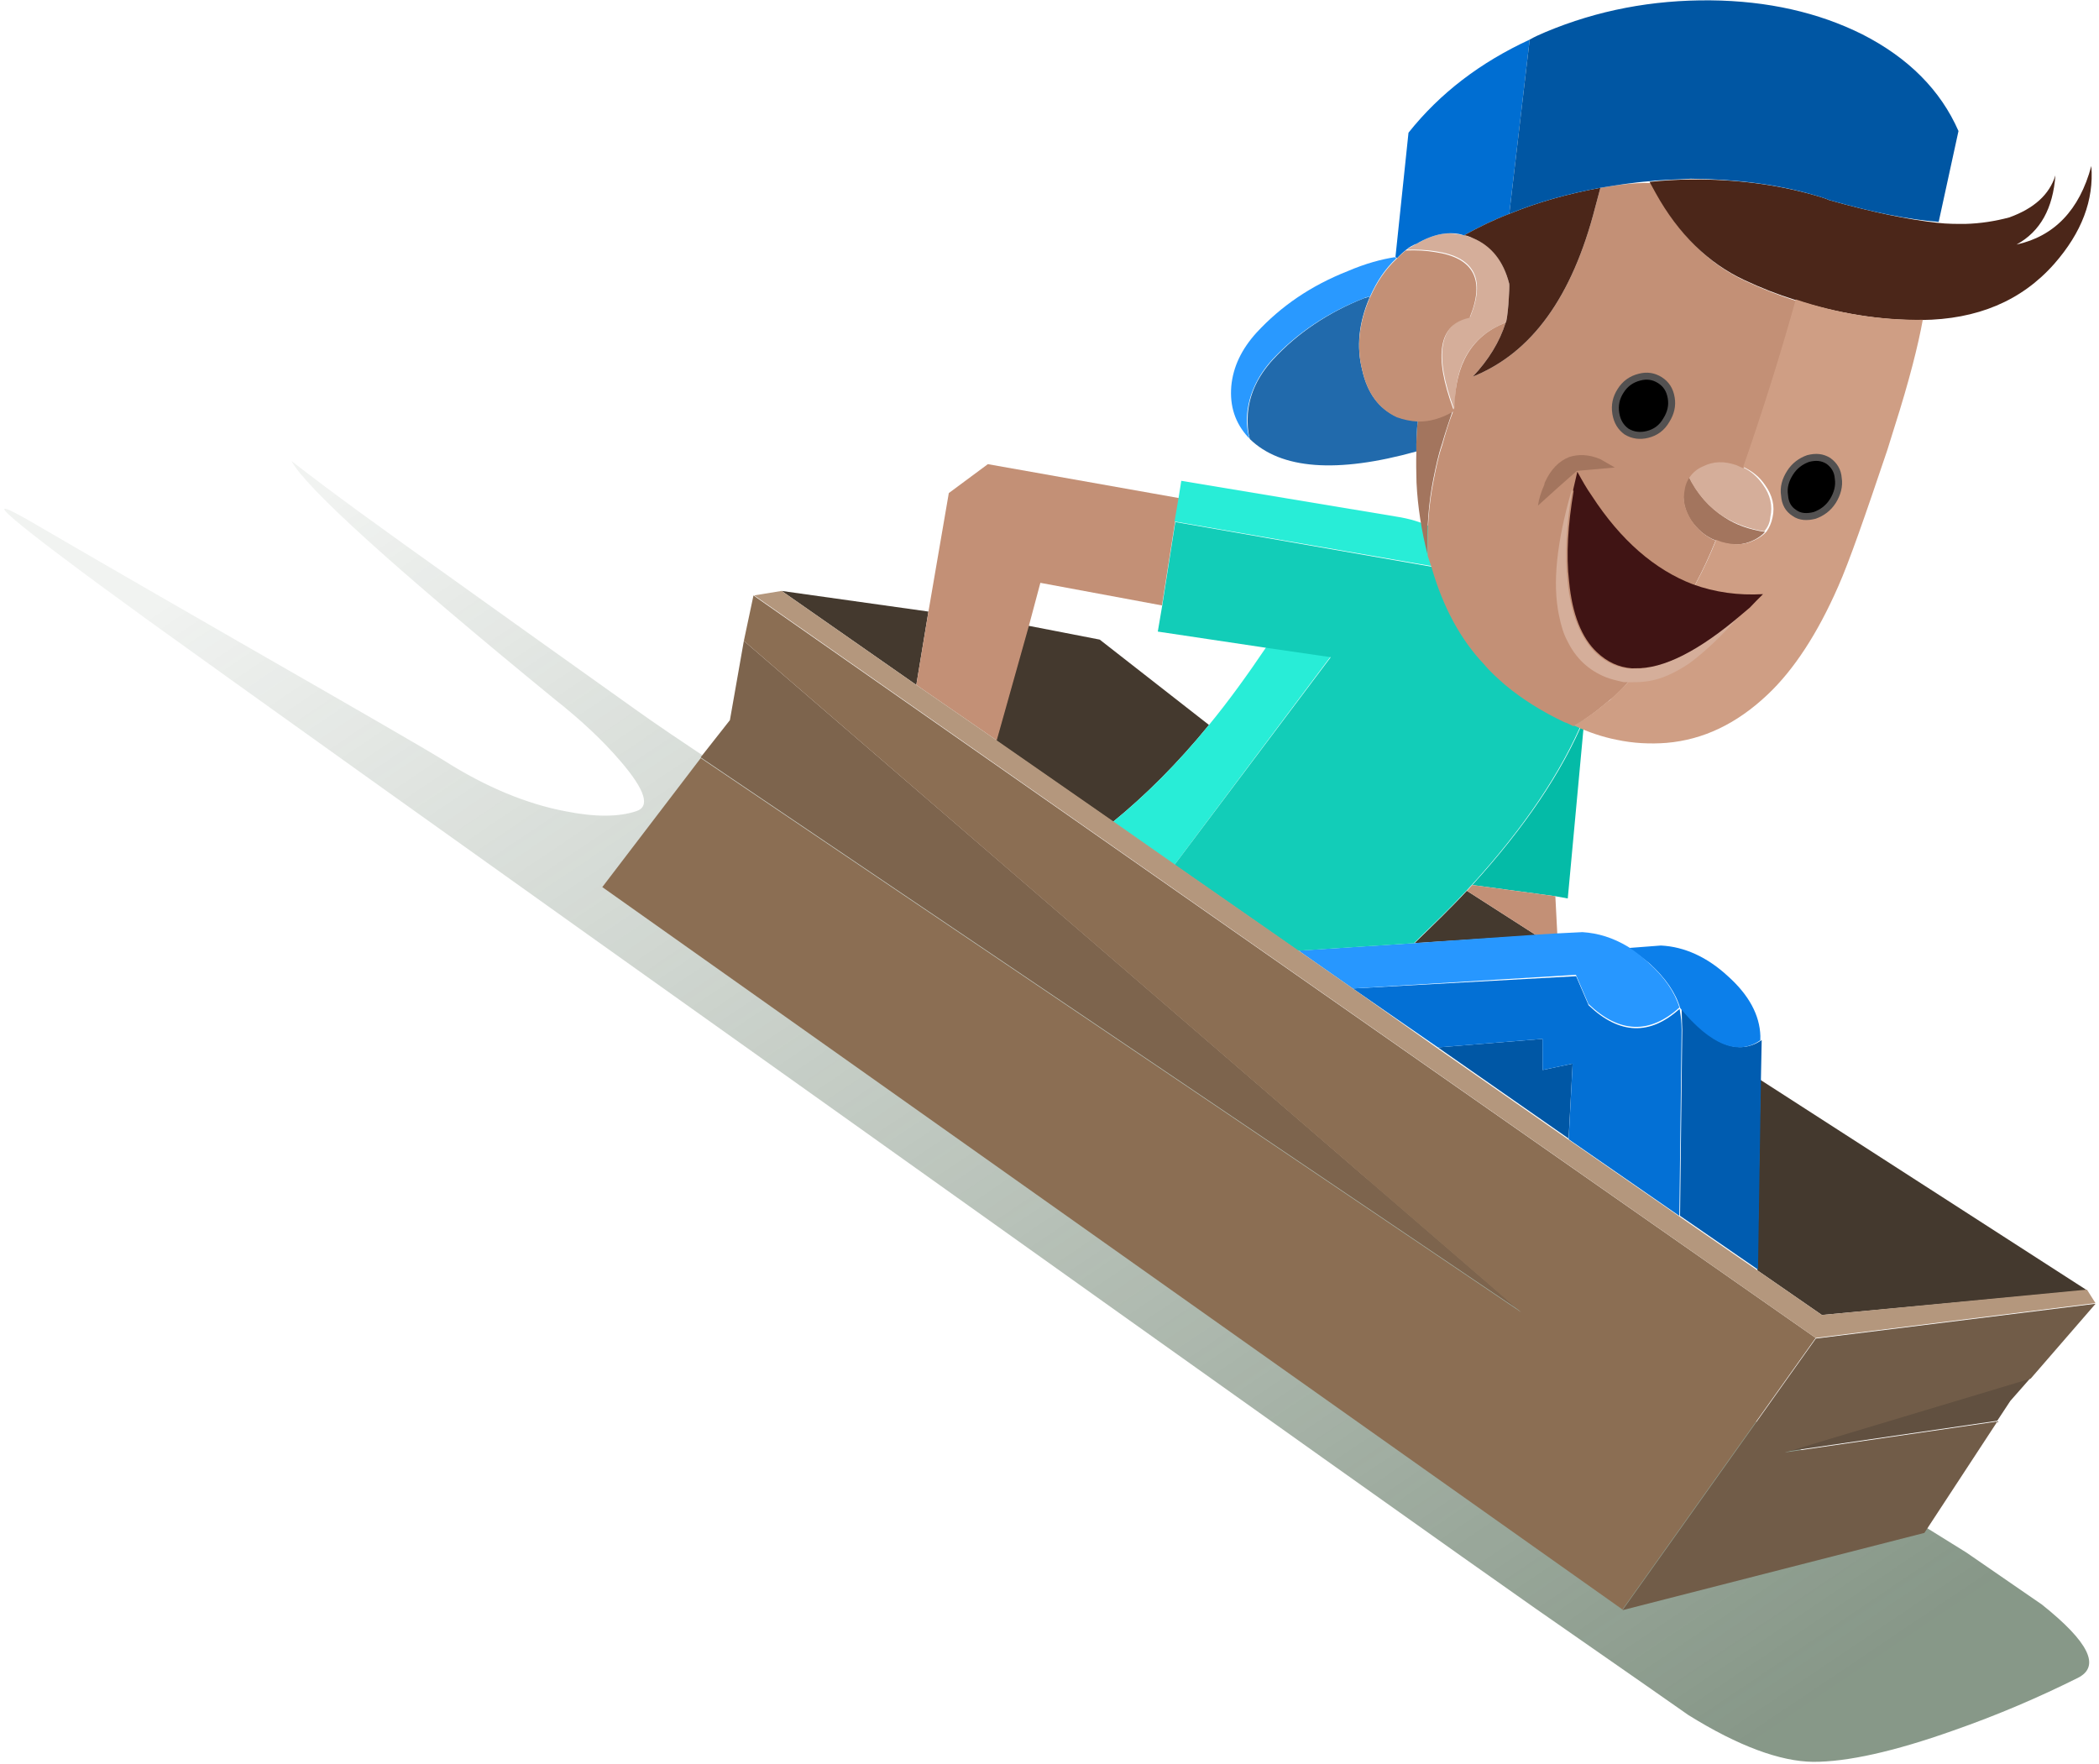
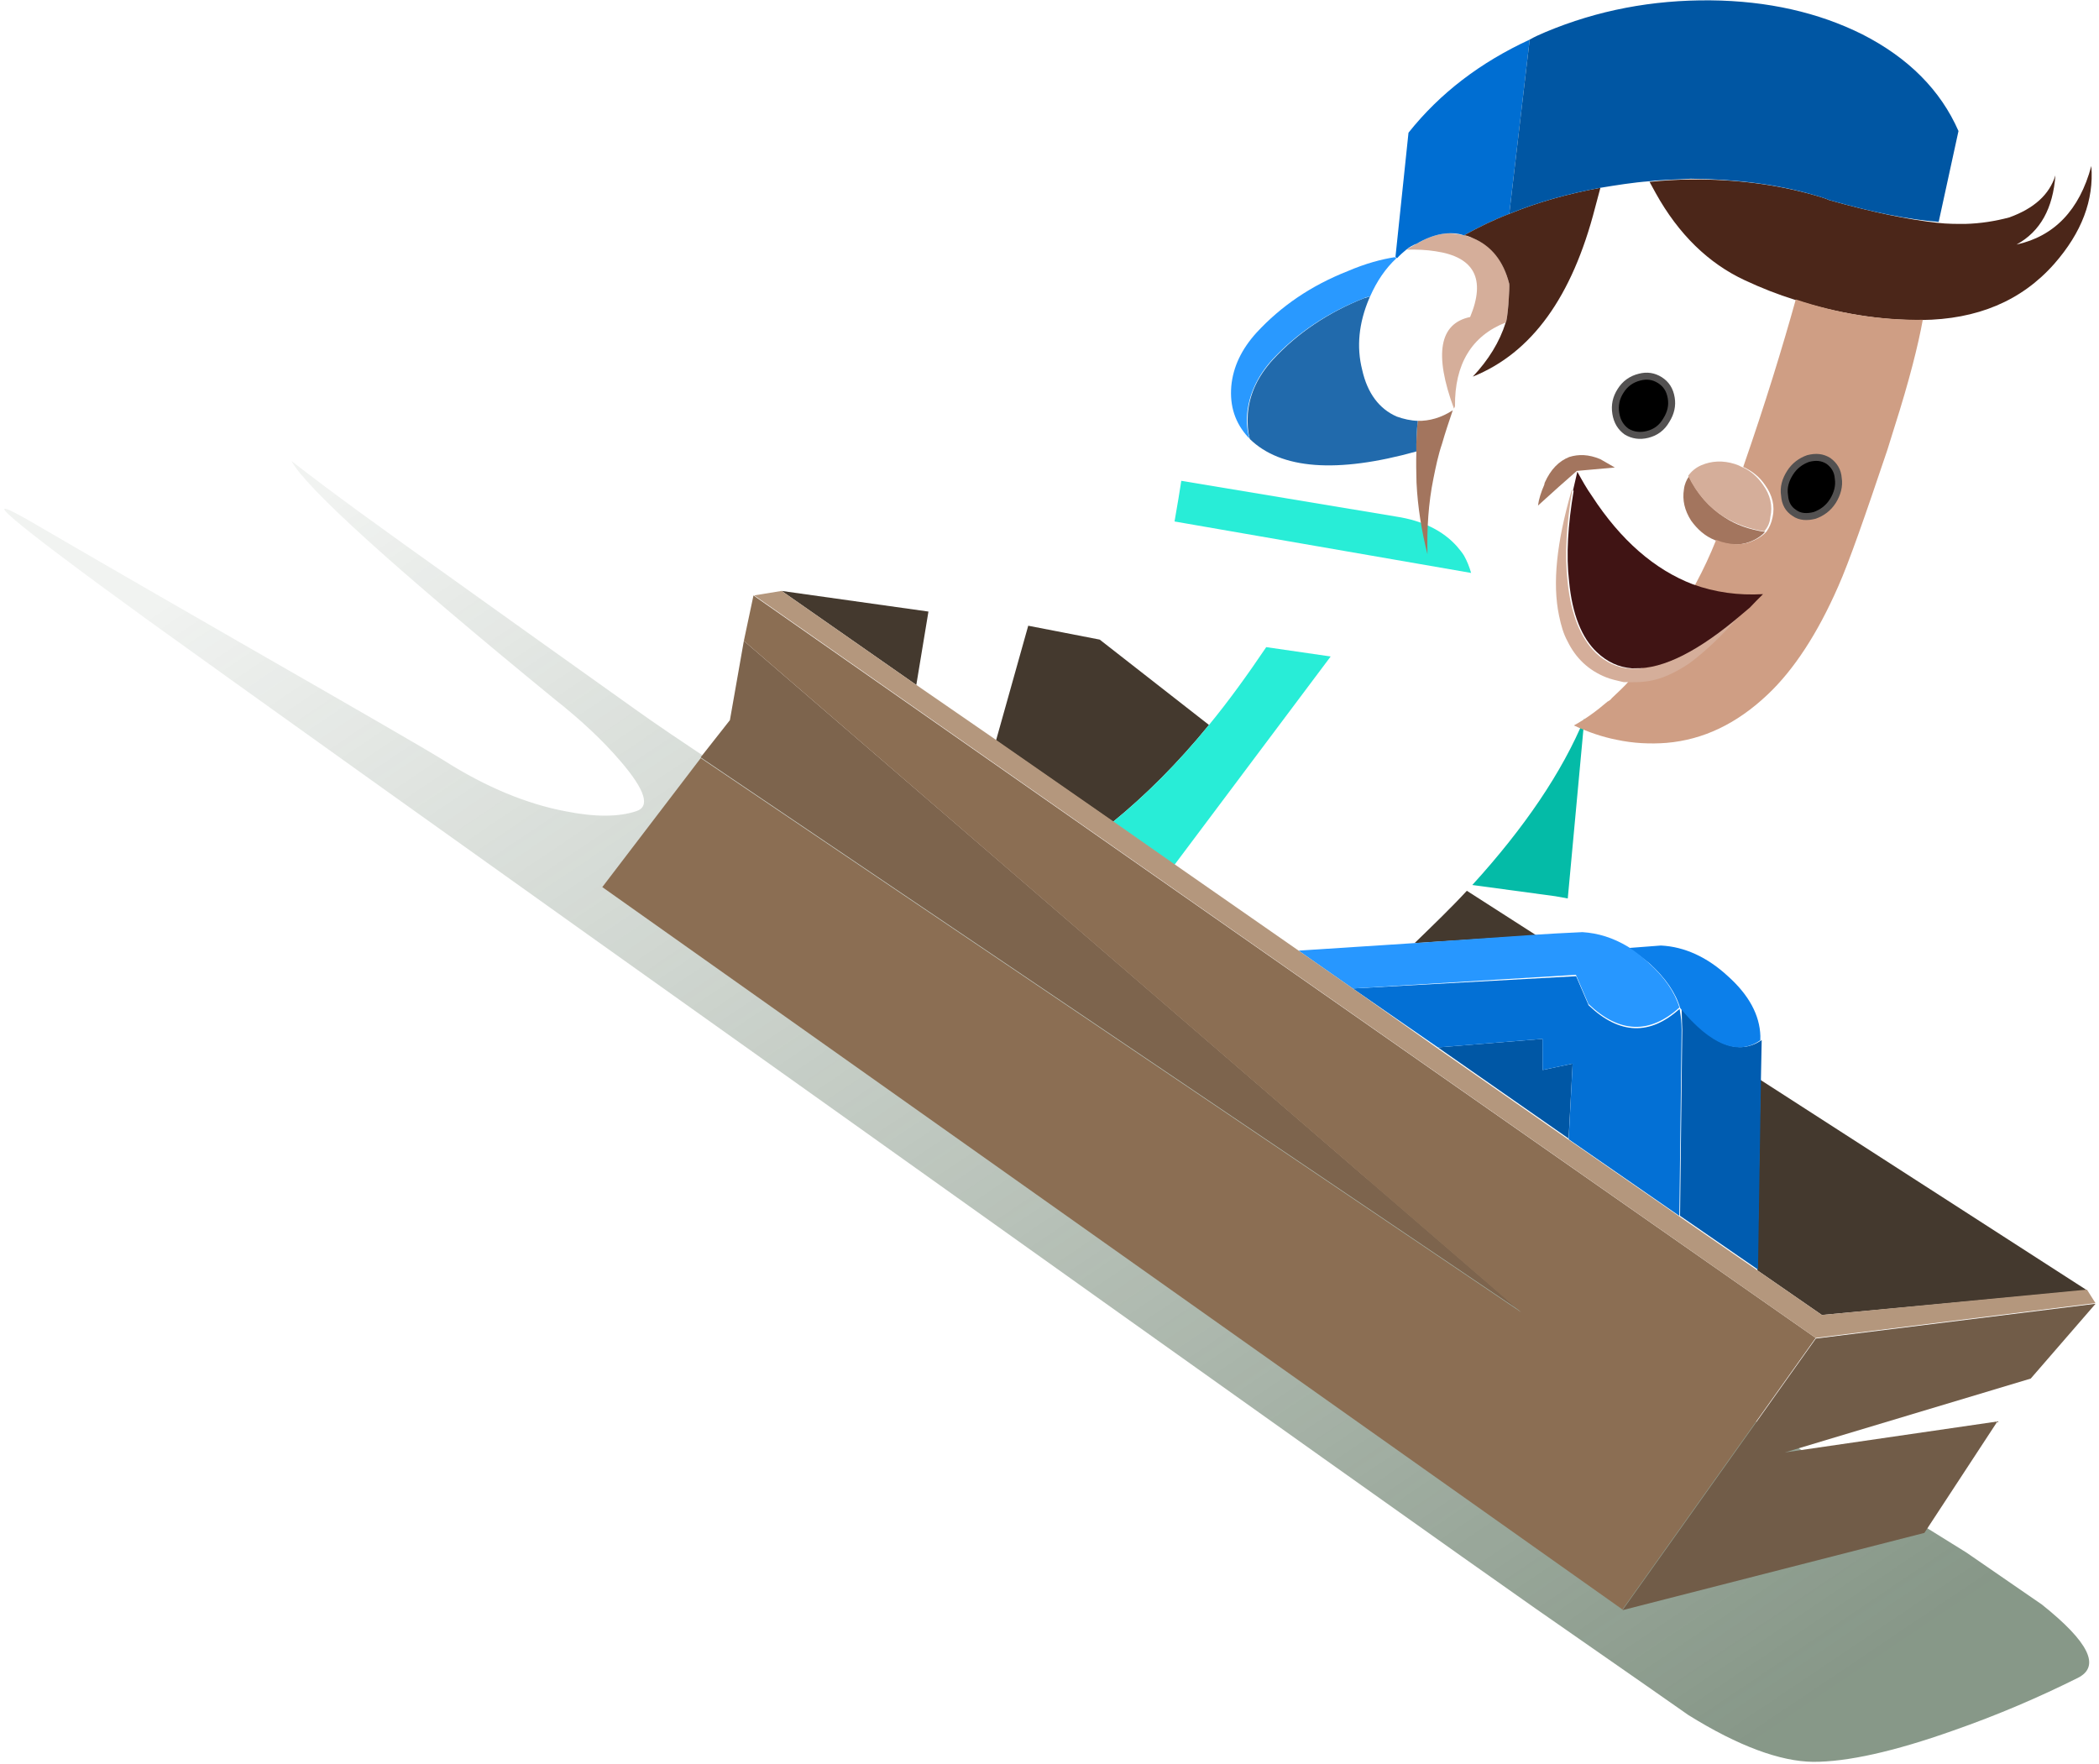
<svg xmlns="http://www.w3.org/2000/svg" viewBox="0 0 301 253" width="301" height="253">
  <defs>
    <clipPath clipPathUnits="userSpaceOnUse" id="cp1">
      <path d="M-1121 -1094L319 -1094L319 2239L-1121 2239Z" />
    </clipPath>
    <linearGradient id="grd1" gradientUnits="userSpaceOnUse" x1="61.844" y1="60.121" x2="209.125" y2="278.883">
      <stop offset="0" stop-color="#334f35" stop-opacity="0.07" />
      <stop offset="1" stop-color="#334f35" stop-opacity="0.59" />
    </linearGradient>
  </defs>
  <style>
		tspan { white-space:pre }
		.shp0 { fill: url(#grd1) } 
		.shp1 { fill: #7d644d } 
		.shp2 { fill: #8b6e53 } 
		.shp3 { fill: #44392e } 
		.shp4 { fill: #005cb0 } 
		.shp5 { fill: #0c7fea } 
		.shp6 { fill: #0057a5 } 
		.shp7 { fill: #04bba7 } 
		.shp8 { fill: #c39076 } 
		.shp9 { fill: #0370d5 } 
		.shp10 { fill: #2797ff } 
		.shp11 { fill: #28edd7 } 
		.shp12 { fill: #12cdb8 } 
		.shp13 { fill: #615040 } 
		.shp14 { fill: #715c48 } 
		.shp15 { fill: #b4977d } 
		.shp16 { fill: #a3755e } 
		.shp17 { fill: #d5ae9a } 
		.shp18 { fill: #216aac } 
		.shp19 { fill: #2999ff } 
		.shp20 { fill: #006ed2 } 
		.shp21 { fill: #000000 } 
		.shp22 { fill: #4b2619 } 
		.shp23 { fill: #cf9e84 } 
		.shp24 { fill: #0056a3 } 
		.shp25 { fill: none;stroke: #535151;stroke-linecap:round;stroke-linejoin:round;stroke-width: 1 } 
		.shp26 { fill: #401414 } 
	</style>
  <g id="Curious Kids Club Videos" clip-path="url(#cp1)">
    <g id="boy2">
      <g id="boy_in_box">
        <g id="Group">
          <g id="Group">
            <g id="kid10_comp_0_Layer2_0_FILL">
              <path id="Path" class="shp0" d="M89.02 109.2C92.52 113.29 93.31 115.7 91.19 116.34C88.69 117.16 85.35 117.19 81.16 116.35C75.63 115.32 69.77 112.93 63.67 109.06C61.08 107.45 51.91 102.16 35.94 93C16.27 81.7 6.2 75.84 5.53 75.44C-4.44 69.57 0.75 74.09 21.19 88.91C32.32 96.93 65.9 120.96 122.14 160.96C179.65 201.97 212.29 225.14 220.06 230.57C234.11 240.34 241.42 245.44 242.1 245.93C249.32 250.43 255.34 252.6 260.01 252.65C264.88 252.67 271.62 251.17 280.05 248.18C286.57 245.91 292.54 243.32 297.97 240.61C301.25 238.96 299.57 235.49 292.82 230.1L281.99 222.64C254.28 205.46 225.63 187.52 195.87 168.95C136.42 131.59 101.48 109.2 91.04 101.68C79.58 93.51 71.11 87.49 65.48 83.44C55.4 76.26 47.49 70.56 41.8 66.11C43.84 69.93 56.44 81.36 79.57 100.3C83.4 103.32 86.51 106.26 89.02 109.2Z" />
            </g>
          </g>
        </g>
        <g id="Group">
          <g id="Group">
            <g id="Group">
              <g id="kid10_body_0_Layer0_0_FILL">
                <path id="Path" class="shp1" d="M106.67 91.9L104.67 103.27L100.47 108.61L218.12 188.08L106.67 91.9Z" />
                <path id="Path" class="shp2" d="M108.05 85.39L106.67 91.9L218.14 188.18L100.49 108.71L86.37 127.21L232.66 230.8L260.37 191.86L108.05 85.39Z" />
                <path id="Shape" fill-rule="evenodd" class="shp3" d="M133.14 87.7L112.09 84.74L131.4 98.22L133.14 87.7ZM147.45 89.73L142.83 106.19L159.61 117.85C164.27 114.05 168.89 109.45 173.37 103.96L157.7 91.72L147.45 89.73ZM210.35 127.74C208.03 130.25 205.48 132.69 202.86 135.24L220.31 134.13L210.35 127.74ZM261.26 188.57L299.28 185.03L252.44 154.85L252.01 182.17L261.26 188.57Z" />
                <path id="Path" class="shp4" d="M241.21 146.85L241.24 147.65L240.92 174.35L252.1 182.06L252.52 154.73L252.63 149.15C249.35 151.4 245.56 149.89 241.14 144.53C241.17 145.33 241.18 146.04 241.21 146.85Z" />
                <path id="Path" class="shp5" d="M236.57 138.18C238.83 140.24 240.28 142.34 240.94 144.56C245.36 149.92 249.25 151.42 252.43 149.18L252.44 148.57C252.35 145.54 250.77 142.66 247.8 140C244.82 137.24 241.54 135.75 238.17 135.59L233.47 135.95C234.47 136.49 235.52 137.34 236.57 138.18Z" />
                <path id="Path" class="shp6" d="M225.52 152.53L221.21 153.44L221.2 148.98L206.2 150.2L224.94 163.27L225.52 152.53Z" />
                <path id="Path" class="shp7" d="M223.04 128.52L224.82 128.84L227.21 103.02C224.01 110.74 218.61 118.7 211.13 126.91L223.04 128.52Z" />
-                 <path id="Shape" fill-rule="evenodd" class="shp8" d="M210.35 127.74L220.31 134.13L223.32 133.95L223.04 128.52L211.13 126.91C210.87 127.15 210.62 127.5 210.35 127.74ZM168.52 74.76L169.1 71.43L141.66 66.56L136.06 70.71L133.14 87.7L131.4 98.22L142.93 106.17L147.55 89.72L149.19 83.58L166.63 86.82L168.52 74.76Z" />
                <path id="Path" class="shp9" d="M193.99 141.75L206.2 150.2L221.2 148.98L221.21 153.44L225.52 152.53L224.95 163.37L240.82 174.36L241.15 147.67L241.12 146.86C241.09 146.06 240.97 145.37 240.86 144.67C236.62 148.5 232.25 148.4 227.81 144.16L226.02 139.99L193.99 141.75Z" />
                <path id="Path" class="shp10" d="M202.86 135.24L186.22 136.32L193.99 141.75L225.99 139.79L227.78 143.96C232.22 148.21 236.59 148.31 240.83 144.48C240.16 142.25 238.71 140.16 236.45 138.1C235.39 137.15 234.45 136.39 233.44 135.75C231.3 134.47 229.17 133.81 226.92 133.67L223.3 133.85L220.29 134.03L202.86 135.24Z" />
                <path id="Shape" fill-rule="evenodd" class="shp11" d="M190.82 94.14L168.42 124.02L159.61 117.85C164.27 114.05 168.89 109.45 173.37 103.96C176.16 100.57 178.89 96.79 181.58 92.8L190.82 94.14ZM168.43 74.78L169 71.45L169.4 68.95L200.22 74.08C204.07 74.67 206.94 76.13 208.92 78.34C209.3 78.78 209.67 79.23 209.95 79.69C210.37 80.43 210.71 81.29 210.96 82.16L168.43 74.78Z" />
-                 <path id="Path" class="shp12" d="M228.69 99.04C223.97 91.8 219.44 86.35 214.92 82.83L210.97 82.26L168.54 74.86L166.65 86.92L166.03 90.57L181.6 92.9L190.83 94.24L168.42 124.02L186.12 136.34L202.76 135.26C205.39 132.7 207.93 130.27 210.26 127.76C210.52 127.51 210.77 127.17 211.03 126.93C218.51 118.72 223.91 110.75 227.11 103.04C227.81 101.71 228.29 100.32 228.69 99.04Z" />
-                 <path id="Path" class="shp13" d="M288.28 200.9L291.19 197.59L255.93 208.18L286.41 203.74L288.28 200.9Z" />
                <path id="Path" class="shp14" d="M275.96 219.82L286.43 203.84L255.95 208.28L291.21 197.69L300.51 186.96L260.39 191.95L232.67 230.9L275.96 219.82Z" />
                <path id="Path" class="shp15" d="M299.27 184.93L261.26 188.57L252.01 182.17L240.84 174.46L224.97 163.46L206.23 150.4L193.99 141.75L186.22 136.32L168.52 124L159.71 117.83L142.93 106.17L131.4 98.22L112.09 84.74L108.15 85.38L260.37 191.86L300.49 186.86L299.27 184.93Z" />
              </g>
            </g>
          </g>
        </g>
        <g id="Group">
          <g id="Group">
            <g id="Group">
              <g id="kid10_head_0_Layer1_0_FILL">
                <path id="Shape" fill-rule="evenodd" class="shp16" d="M241.48 70.16C241.23 71.72 241.57 73.19 242.51 74.66C243.43 75.93 244.49 76.87 245.9 77.45C246.12 77.52 246.45 77.66 246.66 77.73C248.37 78.26 249.98 78.21 251.48 77.46C252.14 77.15 252.68 76.75 253.11 76.28C250.83 75.94 248.89 75.24 247.3 74.18C245.15 72.81 243.42 70.86 242.19 68.33C241.86 68.78 241.56 69.44 241.48 70.16ZM203.31 60.35C203.14 61.8 203.09 63.33 203.11 64.74C203.06 66.27 203.09 67.68 203.13 69.2C203.3 72.72 203.86 76.17 204.7 79.48C204.61 75.84 204.83 72.16 205.56 68.6C205.9 66.92 206.24 65.25 206.79 63.64C207.24 62.05 207.79 60.44 208.33 58.83C206.69 59.91 204.94 60.39 203.31 60.35Z" />
                <path id="Shape" fill-rule="evenodd" class="shp17" d="M243.96 66.72C243.2 67.05 242.58 67.55 242.08 68.24C243.3 70.78 245.04 72.73 247.18 74.1C248.87 75.14 250.81 75.84 252.99 76.2C253.51 75.61 253.81 74.95 253.87 74.13C254.23 72.55 253.87 70.99 252.83 69.54C252.02 68.35 250.96 67.41 249.66 66.91C249.55 66.83 249.22 66.68 248.79 66.54C247.09 66.01 245.47 66.07 243.96 66.72ZM215.92 46.25C216.02 46.24 216.17 45.3 216.31 43.66C216.44 42.01 216.5 41.09 216.43 40.7C215.59 37.39 213.92 35.23 211.22 34.15C210.46 33.87 210.04 33.73 209.94 33.75C208.89 33.51 207.85 33.38 206.76 33.55C205.58 33.75 204.44 34.23 203.14 34.95C202.68 35.23 202.12 35.52 201.66 35.8C203.17 35.76 204.6 35.83 205.85 36.03C211.45 36.85 213.08 40.02 210.82 45.46C206.41 46.38 205.61 50.76 208.5 58.6L208.65 58.27C208.58 52.2 211.06 48.15 215.92 46.25Z" />
                <path id="Path" class="shp18" d="M182.54 51.57C180.39 53.94 179.18 56.47 178.94 59.35C178.85 60.68 178.94 61.88 179.22 62.95C183.67 67.29 191.68 67.92 203.11 64.74C203.09 63.33 203.14 61.8 203.31 60.35C202.3 60.32 201.24 60.08 200.28 59.73C197.76 58.62 196.08 56.36 195.34 53.04C194.5 49.73 194.86 46.33 196.32 42.85C196.4 42.73 196.39 42.63 196.47 42.52C196.17 42.57 195.89 42.71 195.6 42.76C190.46 44.81 186.07 47.75 182.54 51.57Z" />
                <path id="Path" class="shp19" d="M178.84 59.36C179.1 56.58 180.29 53.96 182.44 51.58C185.97 47.77 190.36 44.83 195.6 42.76C195.88 42.62 196.17 42.57 196.47 42.52C197.43 40.34 198.66 38.52 200.24 37.04L200.01 36.88C198.13 37.18 195.9 37.75 193.24 38.89C188.01 40.96 183.72 43.88 180.19 47.7C178.04 50.07 176.83 52.6 176.57 55.37C176.33 58.25 177.12 60.65 178.97 62.68C179.09 62.77 179.09 62.77 179.2 62.85C178.85 61.89 178.75 60.69 178.84 59.36Z" />
                <path id="Path" class="shp20" d="M216.43 30.67L219.36 5.68C212.29 8.95 206.52 13.33 201.98 19.03L200.11 36.86L200.34 37.03C200.77 36.55 201.21 36.18 201.66 35.8C202.1 35.43 202.66 35.13 203.14 34.95C204.34 34.25 205.58 33.75 206.76 33.55C207.85 33.38 208.97 33.4 209.94 33.75C211.98 32.61 214.14 31.55 216.43 30.67Z" />
-                 <path id="Shape" fill-rule="evenodd" class="shp8" d="M229.5 26.93C231.77 26.56 234.13 26.17 236.78 26.25C237.07 26.81 237.35 27.27 237.65 27.83C240.94 33.78 245.17 37.96 250.42 40.35C252.83 41.47 255.21 42.4 257.56 43.14C255.64 50.03 253.19 58.03 250.01 67.16C249.68 67.01 249.35 66.86 249.02 66.71C247.2 66.09 245.69 66.14 244.19 66.89C243.43 67.21 242.8 67.72 242.31 68.41C241.98 68.87 241.68 69.52 241.59 70.25C241.24 71.82 241.68 73.27 242.63 74.74C243.54 76.01 244.61 76.95 246.02 77.53C245.15 79.7 244.18 81.78 243.17 83.67C239.04 91.33 235.85 96 233.59 97.68C232.83 98.62 231.95 99.47 231.06 100.22C230.88 100.35 230.62 100.6 230.43 100.73C228.83 102.1 227.2 103.28 225.62 104.14C225.18 103.91 224.73 103.68 224.31 103.55C221.12 102.04 218.3 100.27 215.85 98.23C214.78 97.29 213.72 96.35 212.83 95.28C209.41 91.68 206.93 87.02 205.33 81.5C205.13 80.93 204.94 80.35 204.73 79.68C204.65 76.04 204.87 72.46 205.6 68.8C205.93 67.12 206.27 65.44 206.82 63.84C207.27 62.24 207.72 60.65 208.37 59.03C206.7 60.01 204.96 60.49 203.33 60.45C202.31 60.41 201.26 60.18 200.29 59.83C197.76 58.62 196.1 56.46 195.36 53.14C194.51 49.83 194.87 46.43 196.33 42.95C196.32 42.85 196.4 42.73 196.48 42.62C197.45 40.44 198.67 38.62 200.26 37.14C200.68 36.67 201.13 36.29 201.58 35.92C203.19 35.86 204.52 35.94 205.77 36.15C211.37 36.96 213 40.14 210.74 45.57C206.33 46.49 205.52 50.88 208.42 58.71L208.57 58.39C208.68 52.19 211.06 48.15 215.92 46.25C215.05 49.03 213.45 51.62 211.2 54.01C219.66 50.61 225.45 42.58 228.74 29.78C228.99 28.83 229.24 27.88 229.5 26.93ZM237.93 54.53C237.13 53.95 236.09 53.82 235.02 54.09C233.95 54.37 233.04 55.02 232.4 56.04C231.75 57.05 231.52 58.1 231.71 59.29C231.89 60.37 232.34 61.31 233.24 61.88C234.16 62.54 235.18 62.57 236.25 62.3C237.4 61.91 238.31 61.26 238.96 60.24C239.52 59.34 239.85 58.27 239.66 57.09C239.47 55.9 238.93 55.08 237.93 54.53Z" />
                <path id="Shape" fill-rule="evenodd" class="shp21" d="M238.86 60.26C238.21 61.27 237.42 62.01 236.25 62.3C235.18 62.57 234.15 62.44 233.24 61.88C232.44 61.3 231.9 60.47 231.71 59.29C231.52 58.1 231.75 57.05 232.4 56.04C233.04 55.02 233.85 54.38 235.02 54.09C236.09 53.82 237.03 53.97 237.93 54.53C238.83 55.09 239.37 55.92 239.56 57.1C239.74 58.19 239.5 59.24 238.86 60.26ZM262.83 71.86C262.18 72.88 261.28 73.53 260.22 73.91C259.15 74.18 258.13 74.15 257.33 73.57C256.43 73 255.99 72.16 255.91 71.06C255.72 69.88 256.05 68.81 256.7 67.79C257.33 66.68 258.23 66.03 259.29 65.65C260.36 65.38 261.28 65.43 262.18 65.99C262.98 66.57 263.52 67.4 263.6 68.5C263.79 69.68 263.46 70.75 262.83 71.86Z" />
                <path id="Shape" fill-rule="evenodd" class="shp22" d="M229.5 26.93C224.87 27.78 220.51 28.99 216.43 30.67C214.14 31.55 211.98 32.61 209.94 33.75C210.13 33.72 210.56 33.85 211.22 34.15C213.83 35.24 215.59 37.39 216.43 40.7C216.48 40.99 216.43 41.91 216.31 43.66C216.17 45.3 216.02 46.24 215.92 46.25C215.05 49.03 213.45 51.62 211.2 54.01C219.66 50.61 225.45 42.58 228.74 29.78C228.99 28.83 229.24 27.88 229.5 26.93ZM262.3 28.69C261.65 28.39 260.91 28.21 260.27 28.01C254.85 26.46 248.95 25.69 242.47 25.73C240.45 25.76 238.44 25.88 236.55 26.08C236.85 26.64 237.12 27.11 237.42 27.67C240.71 33.61 245.03 37.78 250.19 40.18C252.6 41.31 254.98 42.24 257.33 42.97C263.42 44.92 269.56 45.95 275.53 45.89C283.52 45.81 289.88 43.16 294.58 37.84C298.52 33.35 300.29 28.7 299.9 23.8C298.2 30.16 294.55 33.89 289.17 35.07C292.61 33.19 294.4 29.86 294.75 25.14C293.89 27.92 291.67 29.9 288.13 31.18C286.09 31.72 284.02 32.05 281.8 32.11C280.58 32.11 279.27 32.12 277.82 31.95C273.7 31.5 268.46 30.43 262.3 28.69Z" />
                <path id="Shape" fill-rule="evenodd" class="shp23" d="M263.6 84.1C260.64 90.86 257.23 96.07 253.46 99.62C249.06 103.78 244.27 106.08 238.98 106.53C236.67 106.71 234.22 106.6 231.81 106.08C229.82 105.69 227.79 105.01 225.7 104.03C227.28 103.16 228.92 101.99 230.52 100.61C230.8 100.47 230.98 100.34 231.14 100.11C232.02 99.25 232.91 98.5 233.67 97.57C235.93 95.88 239.12 91.21 243.25 83.55C244.26 81.67 245.24 79.58 246.1 77.42C246.31 77.48 246.64 77.63 246.86 77.7C248.66 78.22 250.27 78.16 251.67 77.42C252.33 77.11 252.88 76.72 253.31 76.25C253.72 75.67 254.02 75.02 254.19 74.18C254.54 72.6 254.18 71.04 253.14 69.59C252.34 68.4 251.29 67.56 249.98 66.96C253.15 57.83 255.6 49.84 257.52 42.94C263.63 44.99 269.66 45.93 275.73 45.86C275.09 49.41 273.8 54.58 271.65 61.31C271.32 62.38 270.98 63.45 270.65 64.52C267.44 74.05 265.16 80.6 263.6 84.1ZM259.27 65.55C258.22 65.93 257.33 66.68 256.68 67.7C256.03 68.71 255.72 69.88 255.89 70.96C255.97 72.07 256.41 72.91 257.31 73.47C258.12 74.05 259.15 74.18 260.21 73.81C261.26 73.44 262.17 72.78 262.81 71.77C263.46 70.75 263.68 69.6 263.6 68.5C263.52 67.4 262.98 66.57 262.18 65.99C261.39 65.51 260.36 65.38 259.27 65.55Z" />
                <path id="Path" class="shp24" d="M260.27 28.01C260.91 28.21 261.65 28.39 262.3 28.69C268.46 30.43 273.7 31.5 278.01 31.82L280.85 18.79C278.28 12.93 273.68 8.3 267.05 4.92C260.77 1.79 253.51 0.13 245.29 0.05C236.97 -0.02 229.11 1.46 221.62 4.6C220.86 4.93 220.1 5.25 219.36 5.68L216.43 30.67C220.51 28.99 224.87 27.78 229.5 26.93C231.77 26.56 234.13 26.17 236.54 25.99C238.53 25.76 240.45 25.76 242.46 25.63C248.95 25.69 254.95 26.44 260.27 28.01Z" />
              </g>
            </g>
            <g id="Group">
              <path id="kid10_head_0_Layer1_0_1_STROKES" fill-rule="evenodd" class="shp25" d="M256.7 67.79C256.05 68.81 255.72 69.88 255.91 71.06C255.99 72.16 256.43 73 257.33 73.57C258.13 74.15 259.15 74.18 260.22 73.91C261.28 73.53 262.18 72.88 262.83 71.86C263.47 70.85 263.79 69.68 263.61 68.6C263.54 67.49 263 66.67 262.19 66.09C261.29 65.53 260.37 65.48 259.3 65.75C258.25 66.12 257.34 66.78 256.7 67.79ZM232.4 56.04C231.75 57.05 231.52 58.1 231.71 59.29C231.9 60.47 232.44 61.3 233.24 61.88C234.15 62.44 235.18 62.57 236.25 62.3C237.42 62.01 238.33 61.35 238.96 60.24C239.6 59.22 239.84 58.17 239.66 57.09C239.47 55.9 238.93 55.08 238.03 54.51C237.13 53.95 236.19 53.8 235.12 54.08C233.95 54.37 233.04 55.02 232.4 56.04Z" />
            </g>
          </g>
          <g id="Group">
            <g id="Group">
              <g id="Group">
                <g id="mouth_comp_0_Layer0_0_FILL">
                  <path id="Path" class="shp16" d="M221.51 69.23C221.49 69.33 221.47 69.43 221.45 69.52C221 70.55 220.66 71.6 220.55 72.5L223.54 69.8L226.12 67.53L231.57 67.04L229.48 65.84C227.8 65.14 226.37 65.12 225.04 65.53C223.57 66.11 222.38 67.28 221.51 69.23Z" />
                  <path id="Path" class="shp17" d="M236.28 97.69C238.19 97.42 240.14 96.53 242.2 95.16C244.43 93.52 246.91 91.22 249.57 88.14C243.43 93.39 238.31 96.01 234.23 95.88C234.14 95.86 233.92 95.91 233.82 95.89C231.9 95.76 230.24 94.96 228.81 93.6C226.64 91.46 225.27 88.06 224.8 83.44C224.36 79.54 224.63 75.29 225.44 70.45C225.46 70.35 225.49 70.25 225.39 70.23C225.37 70.33 225.34 70.43 225.34 70.43C223.24 77.74 222.59 83.64 223.57 88.29C223.86 89.69 224.2 90.89 224.78 91.95C225.96 94.38 227.81 96.14 230.35 97.14C231.01 97.4 231.79 97.58 232.57 97.76C232.67 97.78 232.76 97.8 232.86 97.82C234.19 97.83 235.21 97.86 236.28 97.69Z" />
                  <path id="Path" class="shp26" d="M252.82 85.2C249.28 85.41 245.9 84.93 242.78 83.8C237.31 81.71 232.43 77.5 228.27 71.1C227.49 70 226.84 68.82 226.19 67.64C226.08 68.13 225.99 68.52 225.9 68.91C225.81 69.3 225.72 69.69 225.63 70.08L225.61 70.18C225.58 70.28 225.56 70.37 225.66 70.4C224.85 75.24 224.56 79.58 225.01 83.38C225.46 88.11 226.83 91.5 229.02 93.55C230.46 94.91 232.12 95.7 234.04 95.84C234.14 95.86 234.35 95.81 234.45 95.83C238.53 95.95 243.65 93.34 249.79 88.09C250.17 87.77 250.55 87.45 250.94 87.12C251.48 86.53 252.15 85.87 252.82 85.2Z" />
                </g>
              </g>
            </g>
          </g>
        </g>
      </g>
    </g>
  </g>
</svg>